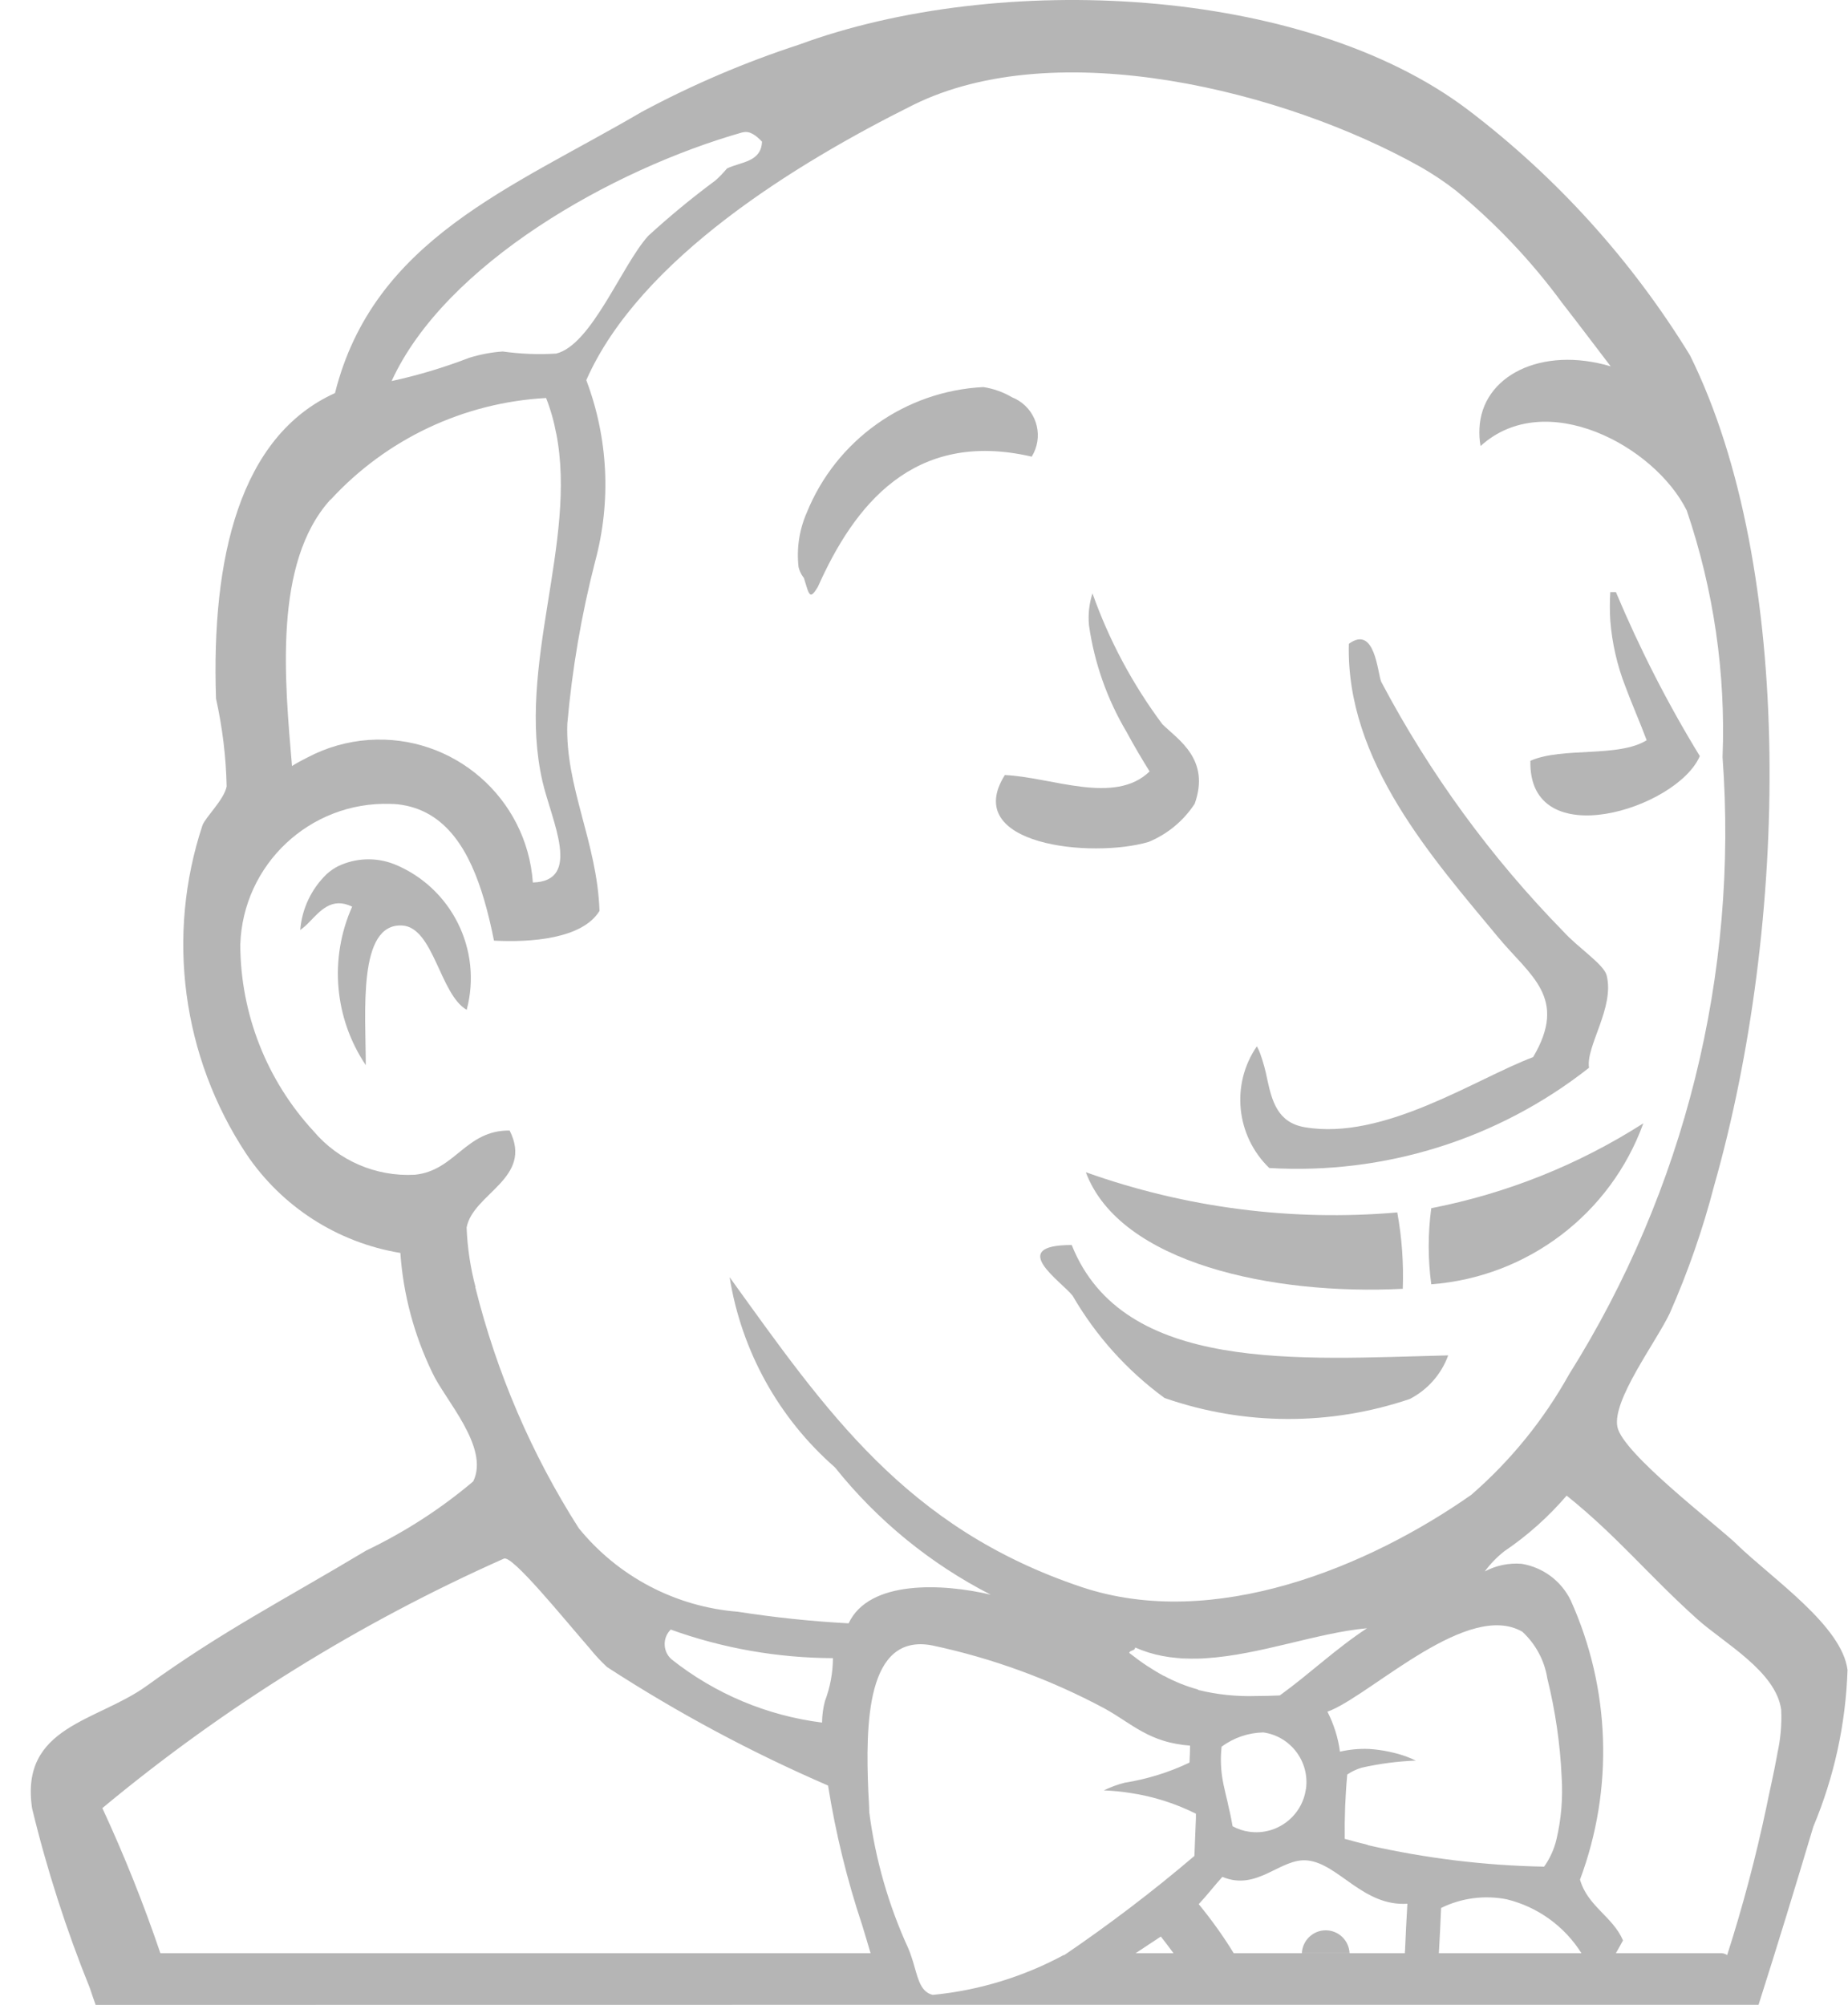
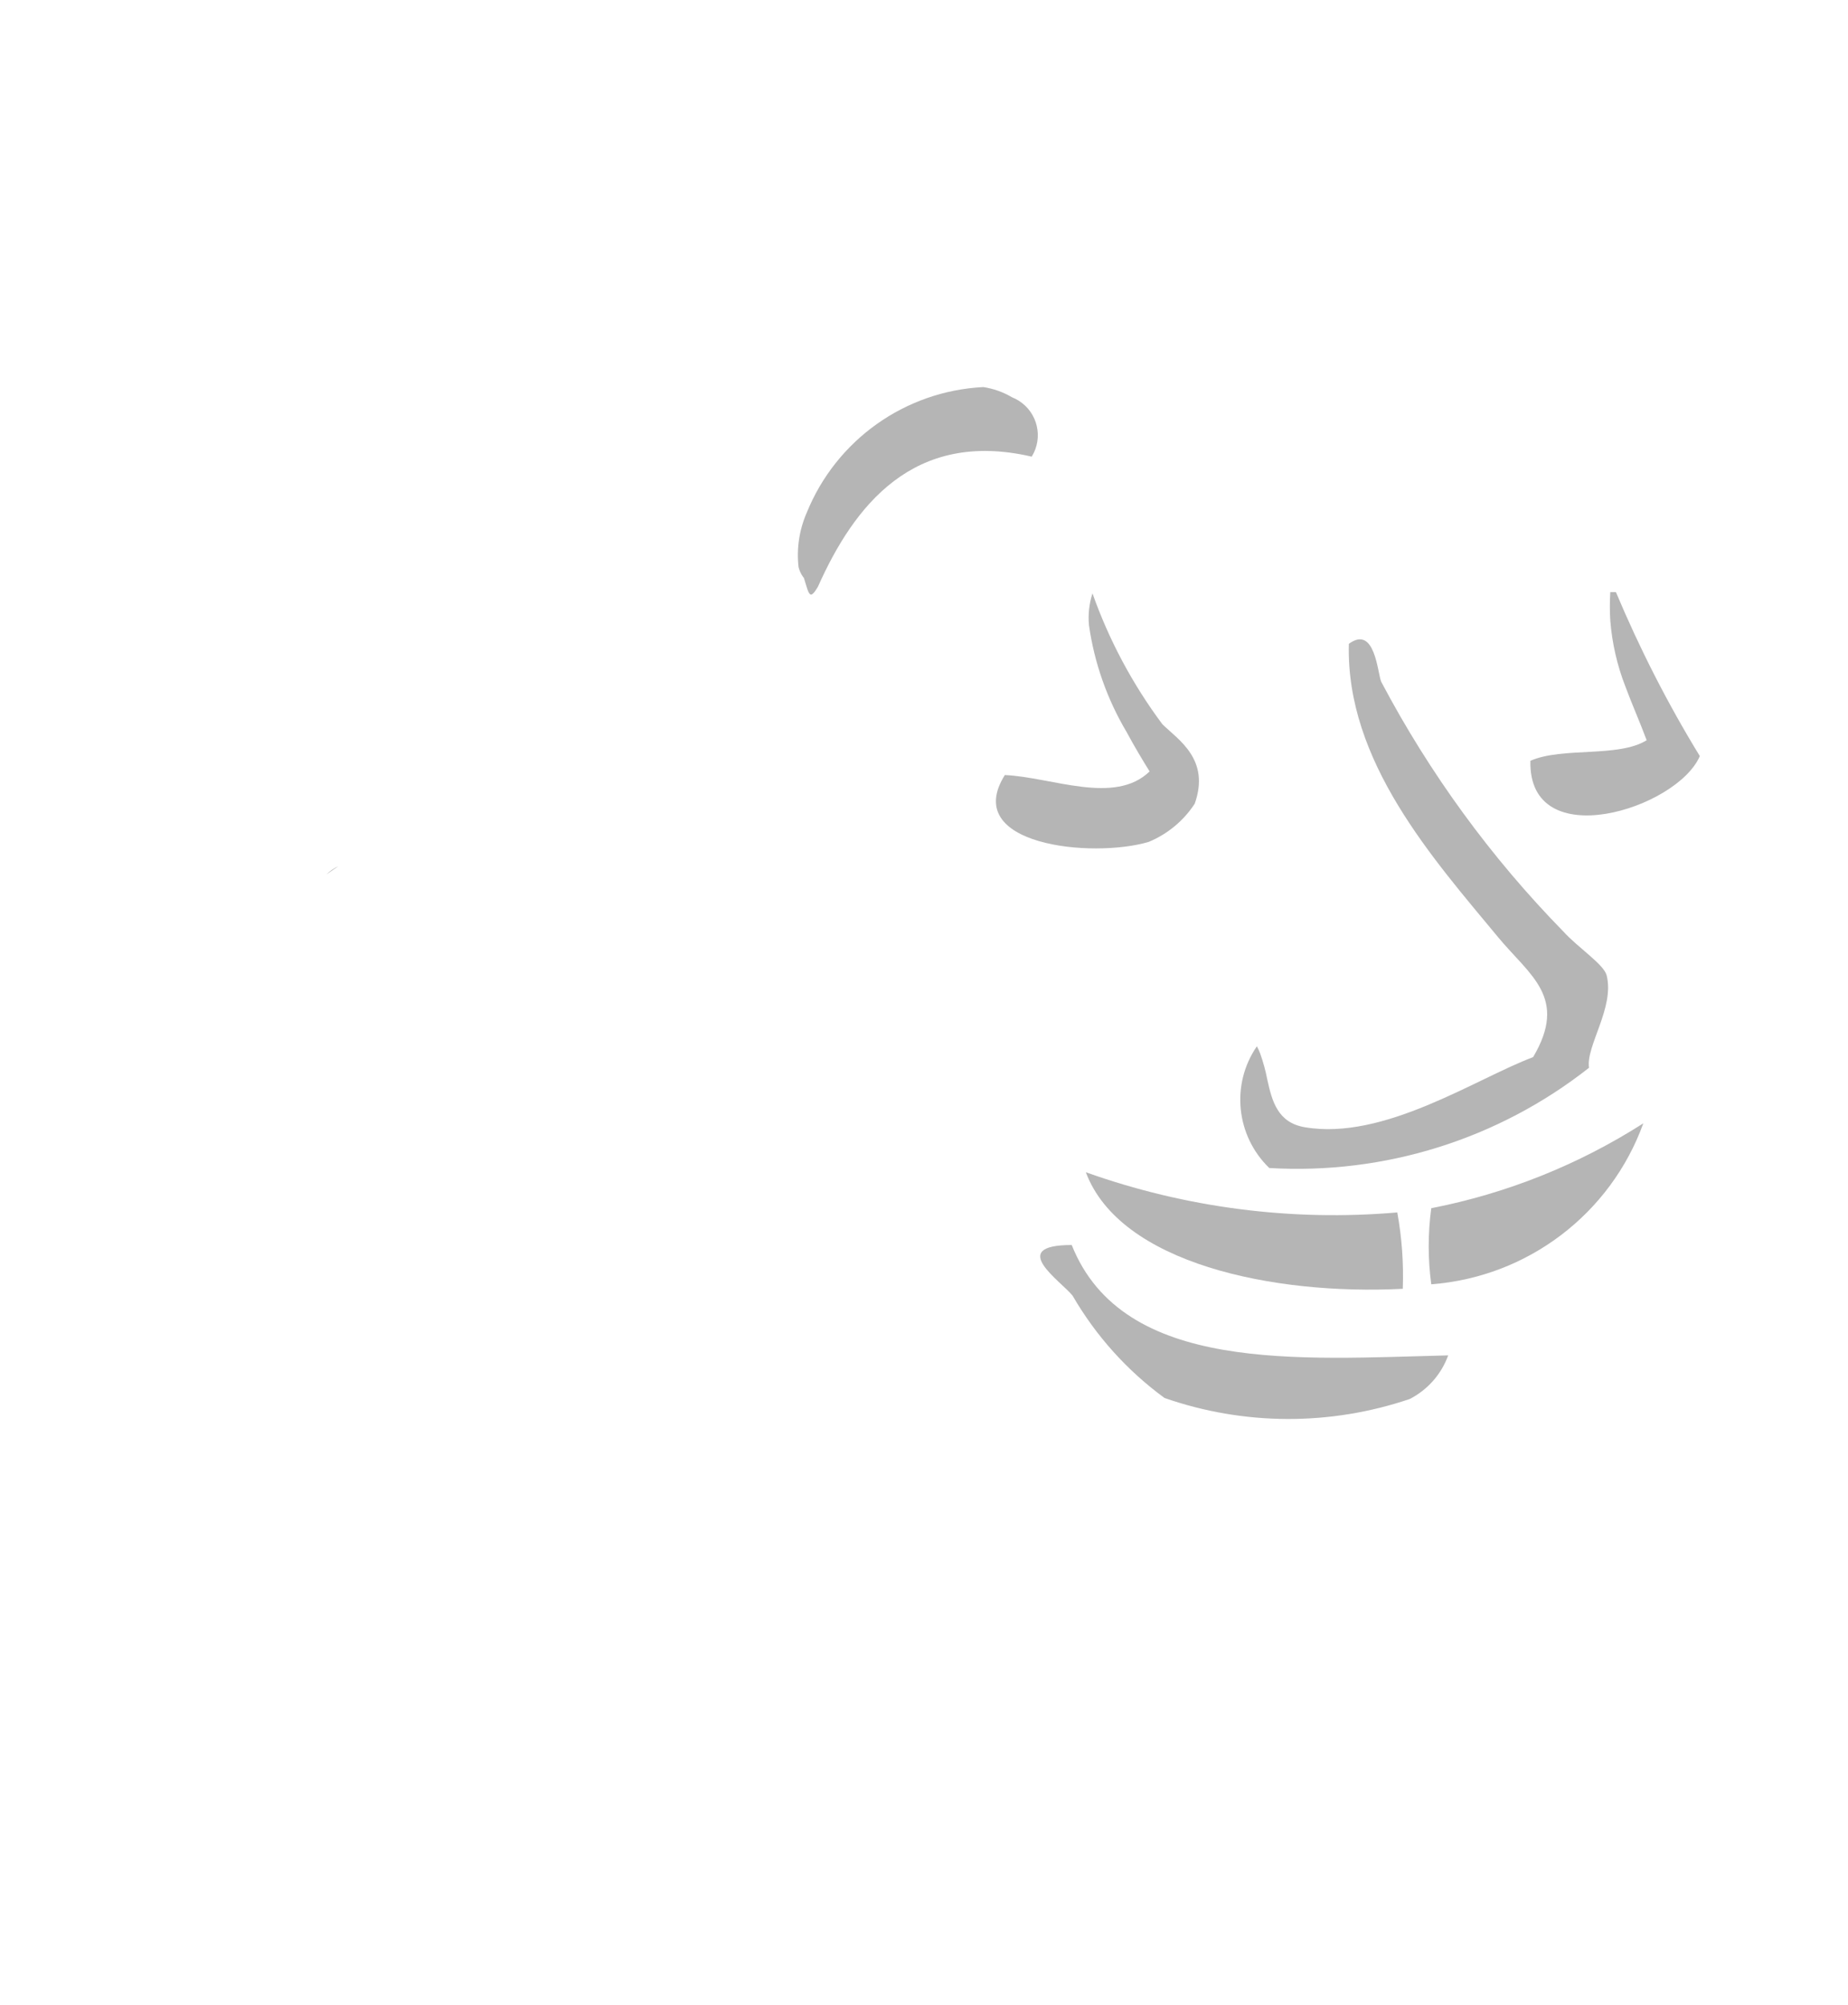
<svg xmlns="http://www.w3.org/2000/svg" width="59" height="64" viewBox="0 0 59 64" fill="none">
-   <path d="M38.028 52.963C37.871 52.963 37.721 52.953 37.57 52.94C37.718 52.963 37.871 52.963 38.028 52.963Z" fill="#B5B5B5" />
-   <path d="M10.797 27.653C10.66 27.717 10.532 27.806 10.423 27.912C10.538 27.81 10.663 27.723 10.797 27.653Z" fill="#B5B5B5" />
+   <path d="M10.797 27.653C10.66 27.717 10.532 27.806 10.423 27.912Z" fill="#B5B5B5" />
  <path d="M25.636 18.414C25.636 18.414 25.655 18.436 25.665 18.446C25.755 18.728 25.802 18.965 25.889 18.98C25.969 18.997 26.113 18.724 26.116 18.724C27.259 16.164 29.15 13.697 32.939 14.577C33.316 13.969 33.131 13.169 32.52 12.788C32.453 12.747 32.385 12.711 32.312 12.683C32.03 12.516 31.72 12.407 31.396 12.356C28.897 12.481 26.695 14.046 25.755 16.369C25.518 16.913 25.428 17.512 25.495 18.101C25.521 18.212 25.569 18.318 25.636 18.411V18.414Z" fill="#B5B5B5" />
  <path d="M54.269 24.136C53.244 22.462 52.352 20.712 51.59 18.9H51.411C51.392 19.204 51.392 19.512 51.411 19.816C51.468 20.529 51.628 21.233 51.888 21.902C52.105 22.488 52.355 23.045 52.572 23.63C51.663 24.193 49.884 23.835 48.86 24.286C48.787 27.314 53.545 25.822 54.269 24.136Z" fill="#B5B5B5" />
  <path d="M32.085 24.734C30.661 26.987 34.869 27.41 36.674 26.875C37.276 26.625 37.788 26.2 38.143 25.656C38.642 24.245 37.634 23.627 37.112 23.121C36.162 21.848 35.41 20.44 34.879 18.942C34.773 19.268 34.735 19.617 34.767 19.96C34.939 21.163 35.346 22.318 35.967 23.365C36.226 23.845 36.485 24.277 36.703 24.625C35.586 25.71 33.579 24.808 32.085 24.741V24.734Z" fill="#B5B5B5" />
  <path d="M50.732 34.085C50.623 33.4 51.554 32.165 51.295 31.138C51.206 30.782 50.399 30.27 49.91 29.733C47.599 27.371 45.641 24.686 44.098 21.765C43.977 21.483 43.903 19.937 43.064 20.552C42.965 24.305 45.753 27.41 47.833 29.922C48.847 31.144 50.073 31.845 48.946 33.746C47.119 34.431 44.184 36.418 41.656 35.983C40.789 35.836 40.61 35.148 40.459 34.456C40.405 34.175 40.328 33.896 40.232 33.627C40.203 33.547 40.168 33.474 40.127 33.4C39.291 34.616 39.461 36.258 40.523 37.285C44.204 37.503 47.836 36.367 50.732 34.085Z" fill="#B5B5B5" />
-   <path d="M12.574 27.582C11.998 27.358 11.355 27.384 10.795 27.65C10.663 27.72 10.542 27.806 10.43 27.902C9.94 28.376 9.639 29.01 9.585 29.688C9.687 29.614 9.783 29.531 9.87 29.439C10.219 29.083 10.587 28.622 11.243 28.942C10.507 30.591 10.67 32.501 11.678 34.002C11.678 32.325 11.409 29.461 12.843 29.544C13.844 29.605 14.046 31.749 14.9 32.235C15.409 30.319 14.414 28.325 12.577 27.582H12.574Z" fill="#B5B5B5" />
  <path d="M45.695 40.997C48.767 40.764 51.417 38.754 52.466 35.858C50.399 37.18 48.105 38.098 45.695 38.568C45.586 39.375 45.586 40.191 45.695 40.997Z" fill="#B5B5B5" />
  <path d="M44.786 41.138C44.815 40.322 44.757 39.506 44.61 38.703C41.243 38.994 37.851 38.556 34.667 37.42C35.752 40.329 40.648 41.353 44.786 41.141V41.138Z" fill="#B5B5B5" />
  <path d="M34.216 39.743C32.123 39.743 33.889 40.908 34.245 41.362C34.987 42.642 35.985 43.753 37.179 44.626C39.714 45.51 42.469 45.519 45.01 44.658C45.579 44.364 46.018 43.868 46.235 43.266C41.486 43.382 35.857 43.855 34.216 39.743Z" fill="#B5B5B5" />
-   <path d="M55.452 49.299C54.809 48.678 51.81 46.402 51.638 45.551C51.465 44.7 52.86 42.86 53.308 41.925C53.891 40.604 54.367 39.237 54.729 37.839C57.087 29.547 57.328 18.155 53.955 11.342C52.099 8.314 49.695 5.655 46.87 3.508C41.612 -0.473 31.867 -0.915 25.521 1.421C23.784 1.988 22.104 2.705 20.494 3.569C16.337 6.004 11.927 7.636 10.695 12.548C7.658 13.921 6.743 17.806 6.897 22.302C7.101 23.224 7.217 24.162 7.236 25.105C7.153 25.525 6.583 26.062 6.468 26.334C5.296 29.861 5.812 33.73 7.86 36.831C8.993 38.52 10.775 39.666 12.782 39.996C12.874 41.324 13.223 42.62 13.802 43.817C14.19 44.668 15.643 46.201 15.108 47.289C14.068 48.169 12.919 48.908 11.69 49.497C9.044 51.084 7.117 52.057 4.682 53.817C3.101 54.96 0.631 55.1 1.024 57.724C1.498 59.683 2.116 61.603 2.871 63.469C2.928 63.648 2.992 63.824 3.053 64H4.128L29.026 63.997H56.144C56.732 62.15 57.312 60.259 57.894 58.307C58.56 56.72 58.928 55.027 58.985 53.308C58.806 51.897 56.608 50.415 55.449 49.299H55.452ZM23.707 4.228C23.934 4.164 24.136 4.321 24.328 4.522C24.302 5.178 23.652 5.165 23.211 5.377C23.099 5.511 22.977 5.639 22.846 5.757C22.097 6.311 21.38 6.903 20.695 7.53C19.844 8.474 18.891 11.006 17.758 11.287C17.188 11.322 16.615 11.3 16.049 11.22C15.687 11.246 15.329 11.313 14.98 11.422C14.174 11.732 13.345 11.982 12.503 12.164C14.212 8.426 19.544 5.405 23.704 4.225L23.707 4.228ZM10.557 15.95C12.34 14.011 14.807 12.849 17.435 12.705C17.579 13.073 17.687 13.454 17.758 13.841V13.831C18.443 17.307 16.475 21.268 17.319 24.942C17.604 26.19 18.599 28.13 17.012 28.171C16.82 25.467 14.475 23.432 11.77 23.621C11.089 23.669 10.426 23.858 9.821 24.177C9.652 24.261 9.485 24.35 9.322 24.453C9.095 21.758 8.714 17.969 10.551 15.947L10.557 15.95ZM15.182 41.087C15.018 40.466 14.922 39.826 14.897 39.186C15.098 38.095 17.044 37.615 16.27 36.088C14.858 36.076 14.539 37.372 13.242 37.5C12.004 37.567 10.807 37.052 10.007 36.104C8.513 34.485 7.681 32.363 7.671 30.162C7.751 27.595 9.898 25.579 12.465 25.662C12.545 25.662 12.622 25.669 12.698 25.675C14.263 25.848 15.015 27.214 15.46 28.735C15.585 29.163 15.687 29.602 15.771 30.027C16.926 30.088 18.593 29.976 19.14 29.077C19.064 26.878 18.039 25.115 18.113 23.096C18.267 21.352 18.564 19.62 19 17.924C19.518 16.014 19.419 13.988 18.718 12.135C20.427 8.26 25.435 5.204 29.141 3.357C33.733 1.072 41.042 2.9 45.369 5.338C45.759 5.562 46.133 5.812 46.489 6.09C47.759 7.137 48.895 8.337 49.868 9.662C50.402 10.347 50.918 11.034 51.423 11.694C49.212 11.038 47.308 11.995 47.234 13.675C47.225 13.863 47.234 14.052 47.27 14.238C49.327 12.363 52.819 14.219 53.852 16.296C54.713 18.83 55.1 21.499 54.995 24.171C55.504 31.093 53.785 37.999 50.092 43.877C49.282 45.33 48.226 46.63 46.972 47.718C43.714 50.003 38.764 52.08 34.523 50.659C28.92 48.777 26.376 45.046 23.294 40.77C23.672 43.126 24.862 45.273 26.657 46.841C28.008 48.534 29.704 49.919 31.63 50.905C30.091 50.543 27.745 50.428 27.093 51.82C25.905 51.756 24.724 51.632 23.553 51.449C21.569 51.292 19.735 50.329 18.478 48.783C16.967 46.415 15.854 43.817 15.175 41.09L15.182 41.087ZM42.933 58.704C42.924 58.016 42.949 57.331 43.013 56.646C43.154 56.55 43.308 56.477 43.471 56.428C44.041 56.3 44.62 56.224 45.202 56.201C45.023 56.115 44.837 56.044 44.645 55.99C44.546 55.961 44.444 55.939 44.341 55.916C44.133 55.872 43.922 55.843 43.711 55.83C43.397 55.817 43.084 55.846 42.78 55.916C42.722 55.472 42.584 55.04 42.38 54.64L42.511 54.588C43.903 53.977 46.895 51.094 48.604 52.089C49.03 52.483 49.311 53.008 49.401 53.58C49.657 54.614 49.81 55.667 49.858 56.729C49.9 57.398 49.846 58.067 49.692 58.717C49.618 59.03 49.484 59.325 49.298 59.587C47.404 59.552 45.519 59.321 43.673 58.902V58.893C43.423 58.832 43.176 58.768 42.937 58.701L42.933 58.704ZM26.593 52.931C26.59 53.398 26.504 53.862 26.337 54.304C26.277 54.528 26.248 54.758 26.245 54.988C24.491 54.768 22.83 54.07 21.444 52.972C21.176 52.742 21.144 52.332 21.374 52.063C21.384 52.051 21.396 52.041 21.406 52.028V52.016C23.07 52.617 24.824 52.924 26.593 52.931ZM5.12 62.349C4.586 60.774 3.968 59.229 3.268 57.718C7.156 54.486 11.47 51.807 16.09 49.753C16.359 49.644 17.943 51.603 18.833 52.627C19 52.835 19.185 53.033 19.38 53.215C21.624 54.672 23.982 55.936 26.437 56.998C26.677 58.509 27.041 60 27.525 61.45C27.614 61.737 27.704 62.045 27.794 62.349H5.117H5.12ZM36.258 62.349L37.061 61.818C37.199 61.99 37.333 62.169 37.464 62.349H36.261H36.258ZM38.181 58.041C38.165 58.445 38.149 58.845 38.133 59.245C36.805 60.377 35.413 61.434 33.97 62.416V62.403C32.674 63.104 31.246 63.539 29.781 63.68C29.419 63.597 29.323 63.222 29.201 62.8C29.173 62.694 29.141 62.589 29.105 62.483C29.07 62.374 29.038 62.288 28.997 62.192C28.366 60.816 27.947 59.35 27.752 57.849C27.752 57.648 27.733 57.433 27.723 57.209C27.633 55.052 27.653 52.124 29.758 52.524C31.678 52.931 33.531 53.609 35.263 54.537C35.707 54.78 36.056 55.052 36.463 55.273C36.677 55.392 36.901 55.491 37.135 55.564C37.266 55.606 37.404 55.638 37.538 55.664C37.688 55.692 37.842 55.712 37.995 55.724C37.995 55.904 37.983 56.083 37.976 56.265C37.32 56.579 36.623 56.793 35.906 56.908C35.675 56.966 35.455 57.049 35.24 57.152C35.525 57.164 35.807 57.19 36.088 57.235C36.818 57.344 37.525 57.568 38.181 57.897V58.041ZM37.16 53.5C36.981 53.404 36.802 53.295 36.616 53.174C36.431 53.052 36.245 52.915 36.053 52.764C36.079 52.665 36.232 52.71 36.242 52.592C36.383 52.652 36.527 52.707 36.671 52.752C36.962 52.841 37.263 52.899 37.567 52.924C37.72 52.937 37.874 52.944 38.024 52.947C38.175 52.947 38.338 52.947 38.495 52.934C40.229 52.828 42.076 52.115 43.644 51.977C42.655 52.623 41.816 53.43 40.86 54.121C40.597 54.134 40.348 54.14 40.111 54.14C39.484 54.16 38.856 54.096 38.248 53.945V53.932C37.871 53.83 37.506 53.683 37.163 53.497L37.16 53.5ZM41.692 57.11C41.57 57.984 40.76 58.595 39.887 58.473C39.698 58.448 39.519 58.387 39.352 58.297C39.304 58.022 39.253 57.792 39.205 57.59L39.196 57.545L39.125 57.245C39.08 57.056 39.042 56.88 39.016 56.7C38.971 56.387 38.968 56.073 39 55.76C39.384 55.472 39.852 55.312 40.332 55.302C41.205 55.424 41.816 56.233 41.695 57.107L41.692 57.11ZM44.853 62.282V62.349H39.388C39.052 61.801 38.677 61.28 38.271 60.784C38.533 60.505 38.767 60.198 39.026 59.913C40.149 60.384 40.882 59.296 41.746 59.389C42.735 59.494 43.519 60.861 44.933 60.771C44.901 61.273 44.879 61.776 44.857 62.278L44.853 62.282ZM45.938 62.349C45.967 61.853 45.989 61.37 46.009 60.906C46.658 60.586 47.398 60.489 48.108 60.63C49.094 60.873 49.948 61.488 50.489 62.349H45.938ZM56.745 55.98C56.63 56.624 56.47 57.296 56.39 57.709C56.054 59.296 55.638 60.864 55.142 62.41C55.087 62.371 55.023 62.352 54.956 62.349H51.59C51.666 62.211 51.746 62.077 51.817 61.942C51.49 61.178 50.684 60.851 50.444 60C51.526 57.107 51.417 53.9 50.146 51.084C49.842 50.463 49.26 50.031 48.578 49.919C48.172 49.887 47.766 49.971 47.404 50.163C47.583 49.919 47.794 49.702 48.031 49.516C48.77 49.017 49.436 48.419 50.018 47.743C51.647 49.052 52.627 50.284 54.188 51.686C55.033 52.444 56.703 53.353 56.867 54.579C56.889 55.049 56.847 55.523 56.742 55.984L56.745 55.98Z" fill="#B5B5B5" />
-   <path d="M42.325 61.619C41.919 61.619 41.583 61.942 41.563 62.349H43.087C43.068 61.942 42.735 61.619 42.325 61.619Z" fill="#B5B5B5" />
</svg>